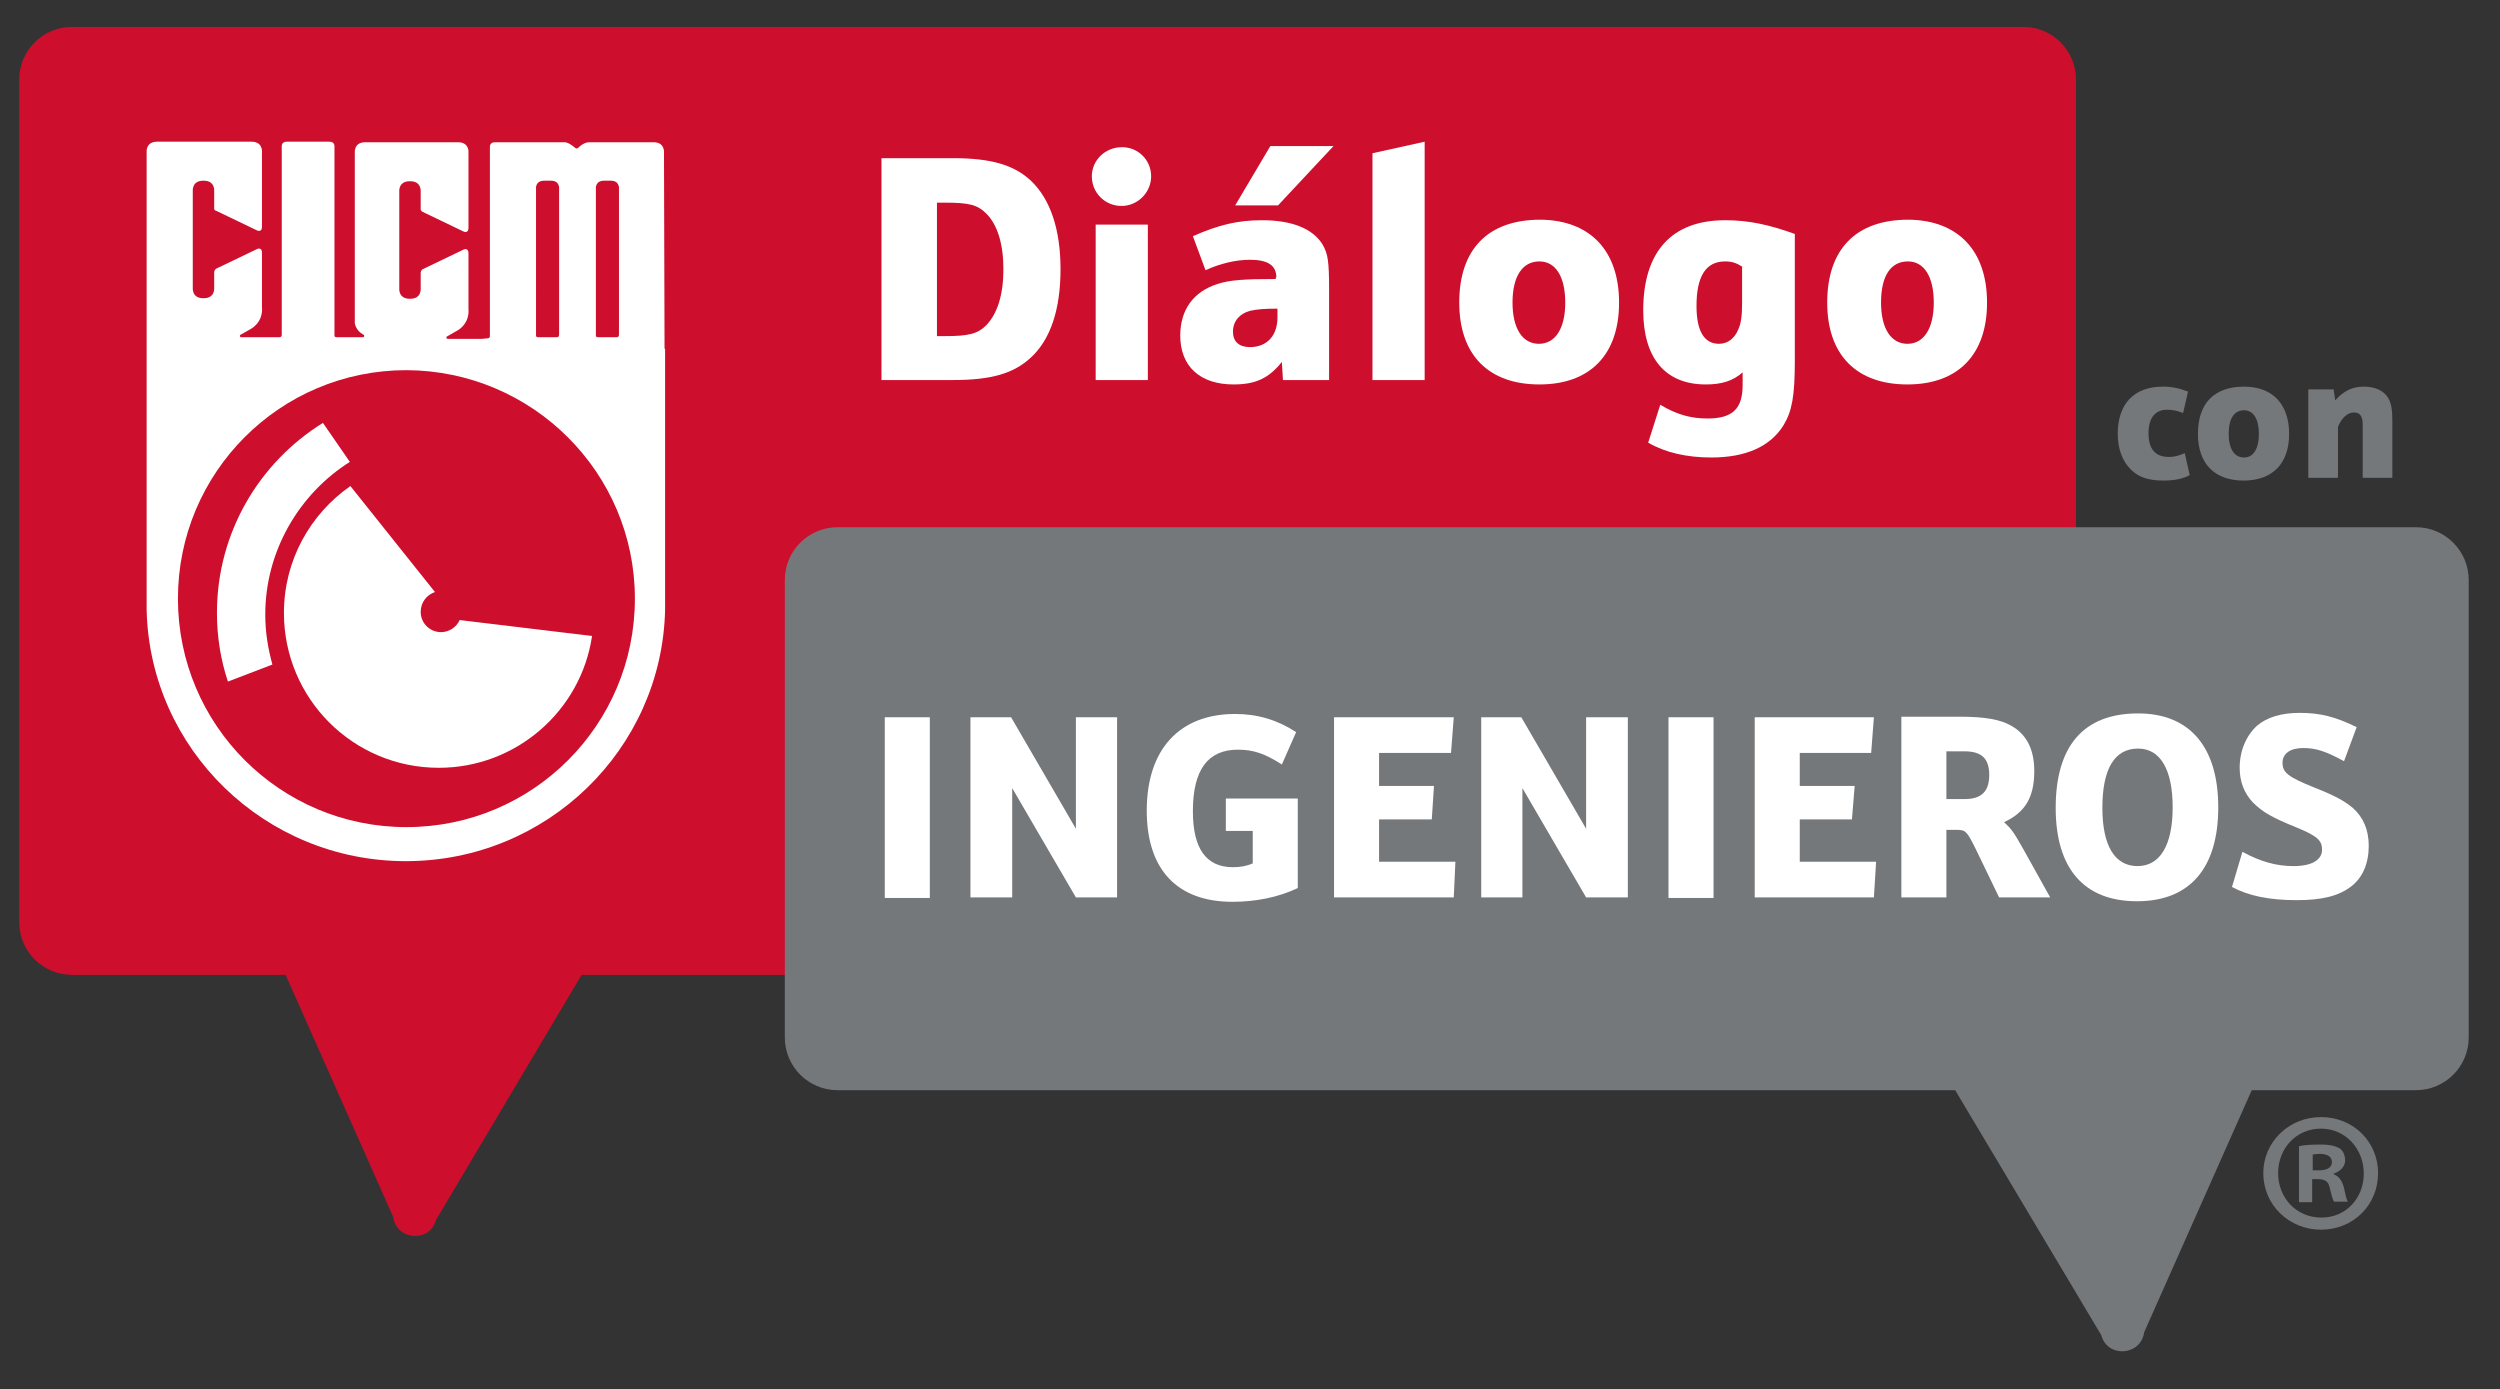
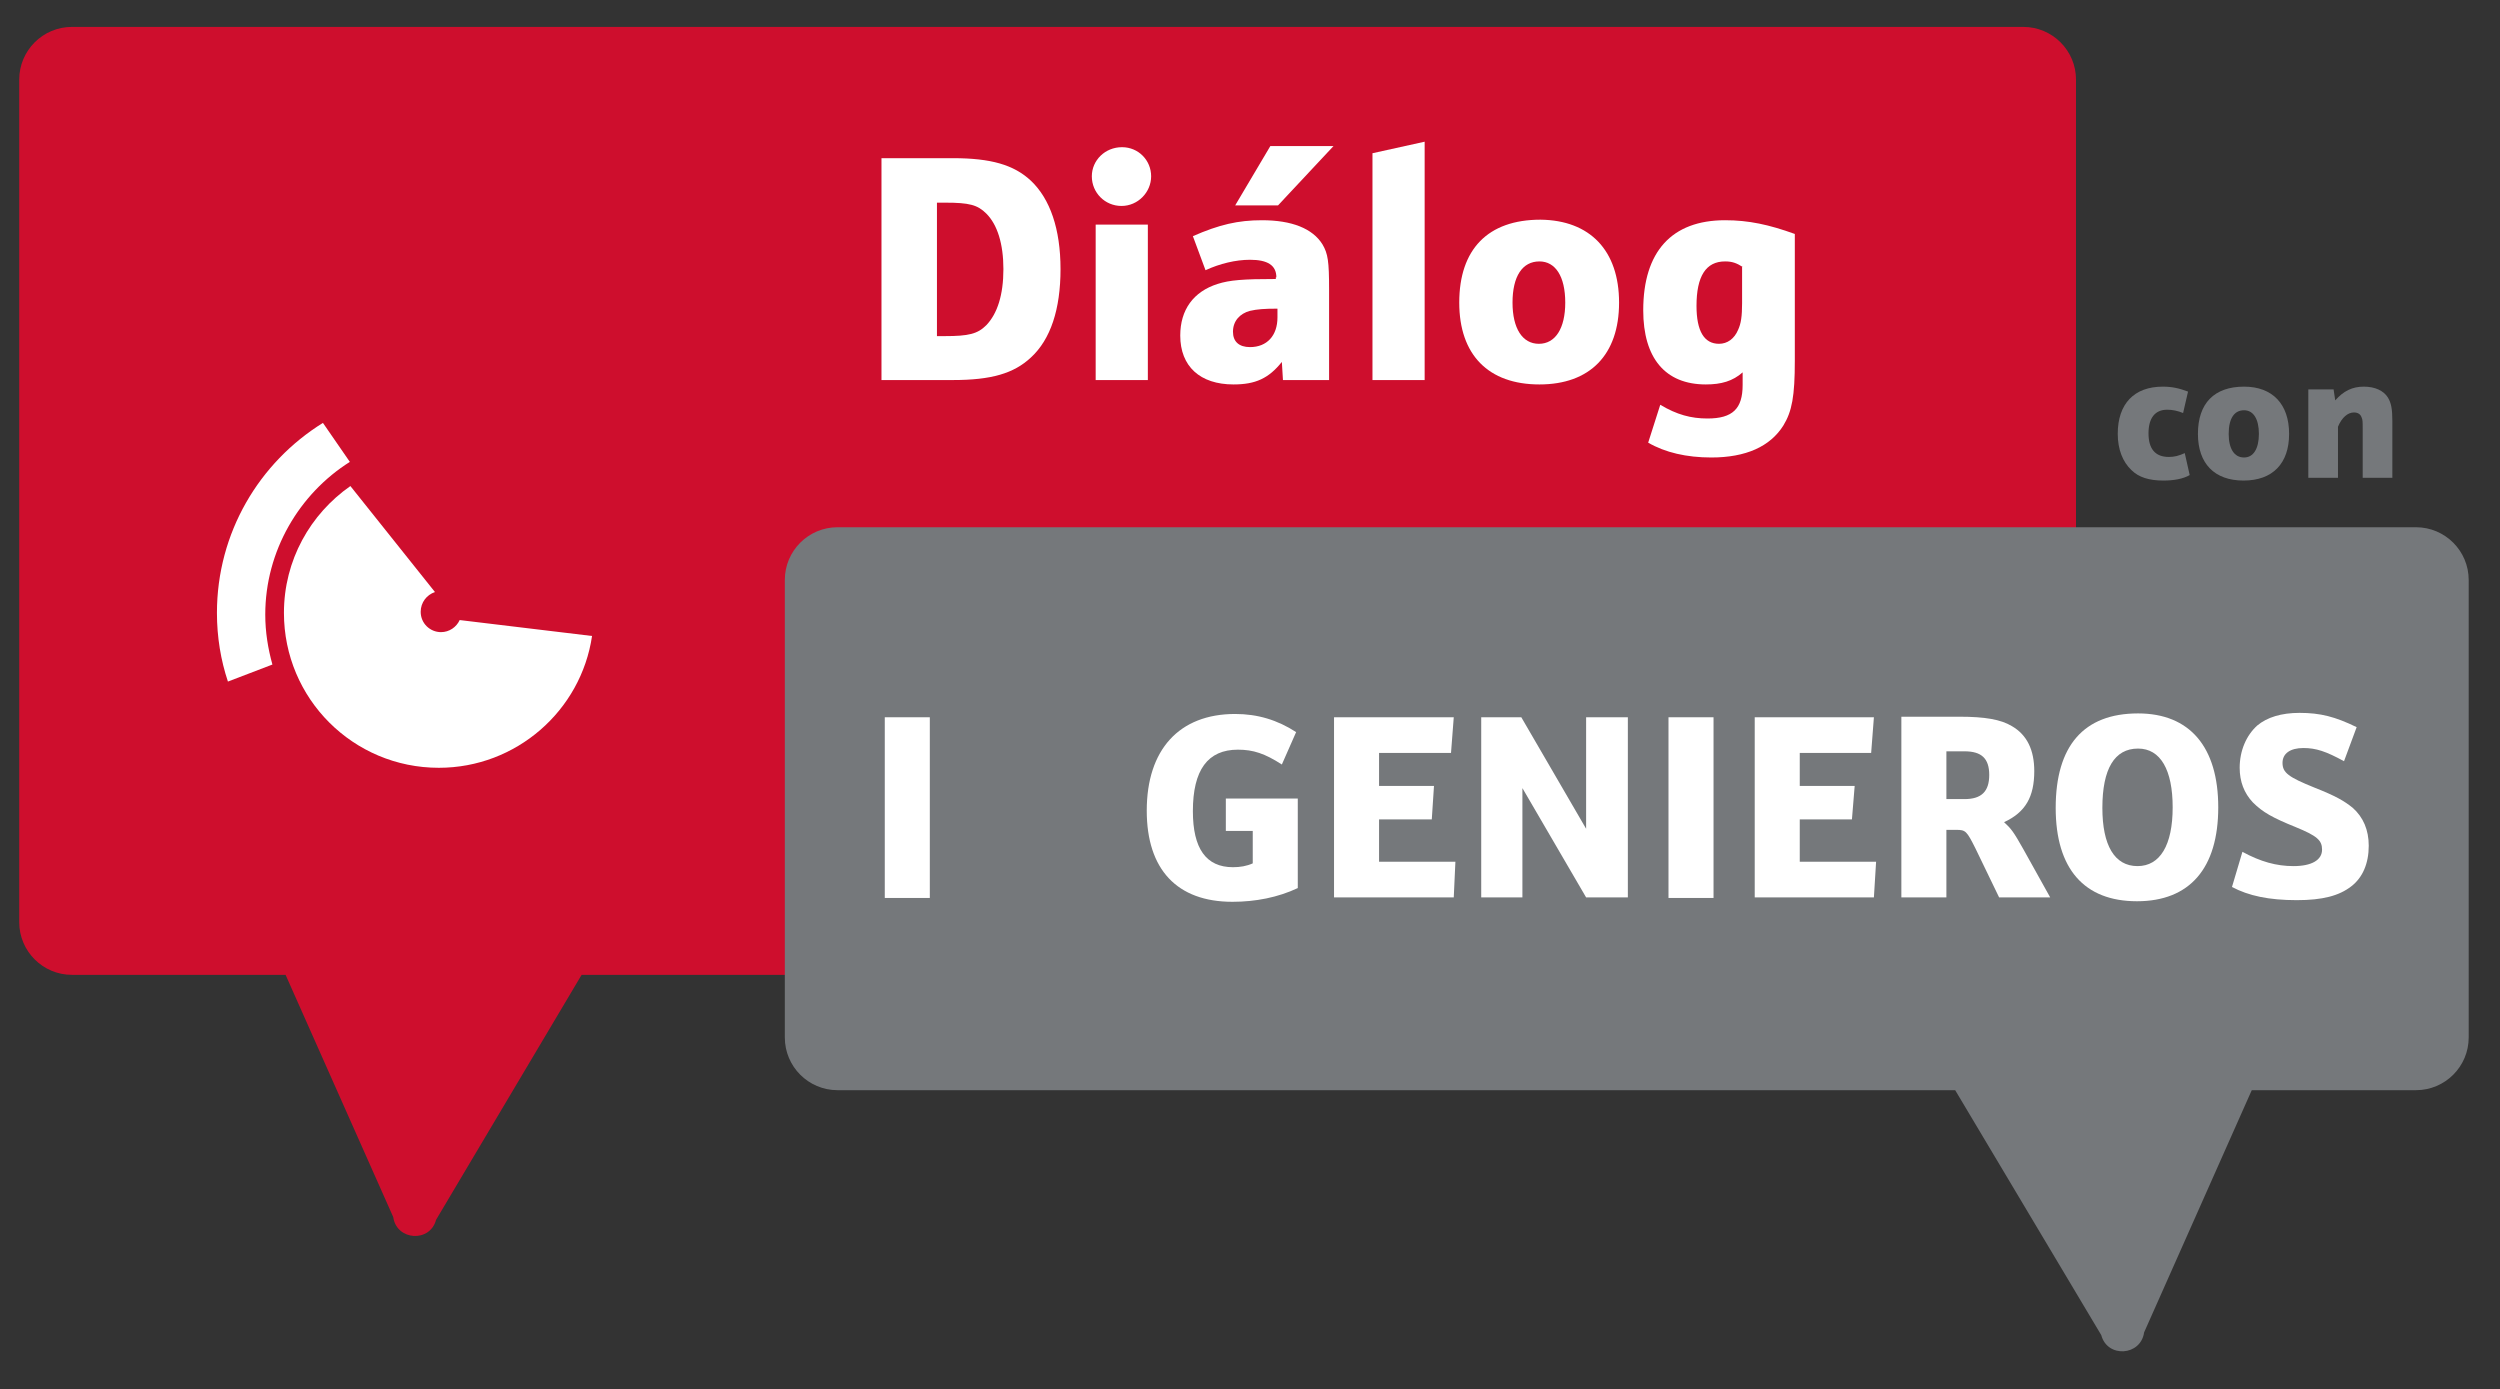
<svg xmlns="http://www.w3.org/2000/svg" xmlns:xlink="http://www.w3.org/1999/xlink" version="1.1" id="Layer_1" x="0px" y="0px" viewBox="0 0 455.2 253" style="enable-background:new 0 0 455.2 253;" xml:space="preserve">
  <rect x="0" y="0" width="455.2" height="253" fill="#333333" stroke="none" />
  <style type="text/css"> .st0{clip-path:url(#SVGID_2_);fill:#CE0E2D;} .st1{clip-path:url(#SVGID_2_);fill:#FFFFFF;} .st2{clip-path:url(#SVGID_2_);fill:#75787B;} .st3{fill:#75787B;} </style>
  <g>
    <defs>
      <rect id="SVGID_1_" x="-55.9" y="-157.8" width="566.9" height="566.9" />
    </defs>
    <clipPath id="SVGID_2_">
      <use xlink:href="#SVGID_1_" style="overflow:visible;" />
    </clipPath>
    <path class="st0" d="M52,177.5l19.6,44.1c0.6,4.3,6.7,4.7,7.8,0.5l26.5-44.6h262.5c5.3,0,9.6-4.3,9.6-9.6V14.5 c0-5.3-4.3-9.6-9.6-9.6H13.1c-5.3,0-9.6,4.3-9.6,9.6v153.4c0,5.3,4.3,9.6,9.6,9.6H52z" />
-     <path class="st1" d="M121,63.5l-0.1-35.7c0,0,0.2-1.9-1.9-1.9l-11.7,0c-1.1,0-2,1-2,1c-0.3,0.3-0.6,0-0.6,0c-1.3-1.1-1.9-1-1.9-1 l-1,0h-4.1h-7.6c-1,0-0.9,0.9-0.9,0.9l0,34.4c0,0,0,0.4-0.4,0.4l-1.1,0.1l-6.2,0c-0.2,0-0.2-0.2-0.2-0.2c-0.1-0.2,0.2-0.3,0.2-0.3 l1.4-0.8c2.8-1.4,2.4-4.1,2.4-4.1V46.1c0-1-0.8-0.7-0.8-0.7l-7.5,3.6c-0.4,0.2-0.4,0.7-0.4,0.7l0,2.8c0,0,0.2,1.9-1.9,1.9h-0.1 c-2.1,0-1.9-1.9-1.9-1.9V34.9c0,0-0.2-1.9,1.9-1.9h0.1c2.1,0,1.9,1.9,1.9,1.9v3c0,0-0.1,0.5,0.4,0.7l7.5,3.6c0,0,0.8,0.3,0.8-0.7 V27.8c0,0,0.2-1.9-1.9-1.9l-0.5,0H66.5c-2.1,0-1.9,1.9-1.9,1.9v5.4v25.6h0c0,0,0.1,1.3,1.5,2.1c0,0,0.3,0.1,0.2,0.3 c0,0,0,0.2-0.2,0.2l-3.7,0h-1.1c-0.5,0-0.4-0.4-0.4-0.4l0-34.3c0,0,0.1-0.9-0.9-0.9h-7.8c-1,0-0.9,0.9-0.9,0.9l0,34.3 c0,0,0,0.4-0.4,0.4l-7,0c-0.2,0-0.2-0.2-0.2-0.2c-0.1-0.2,0.2-0.3,0.2-0.3l1.4-0.8c2.8-1.4,2.4-4.1,2.4-4.1V46c0-1-0.8-0.7-0.8-0.7 l-7.5,3.6c-0.4,0.2-0.4,0.7-0.4,0.7v2.8c0,0,0.2,1.9-1.9,1.9h-0.1c-2.1,0-1.9-1.9-1.9-1.9V34.8c0,0-0.2-1.9,1.9-1.9h0.1 c2.1,0,1.9,1.9,1.9,1.9v3c0,0-0.1,0.5,0.4,0.6l7.5,3.6c0,0,0.8,0.3,0.8-0.7V27.7c0,0,0.2-1.9-1.9-1.9l-0.5,0H28.6 c-2.1,0-1.9,1.9-1.9,1.9v5.4v25.6h0v52.4h0c0.6,25.3,21.5,45.7,47.2,45.7c25.7,0,46.6-20.4,47.2-45.7h0V63.5L121,63.5 M115.6,109 c0,23-18.6,41.6-41.6,41.6c-23,0-41.6-18.6-41.6-41.6c0-23,18.6-41.6,41.6-41.6C97,67.5,115.6,86.1,115.6,109 M97.6,34.4 c0,0-0.2-1.5,1.5-1.5l1.2,0c1.7,0,1.5,1.5,1.5,1.5l0,26.6c0,0,0,0.4-0.4,0.4l-3.4,0c-0.5,0-0.4-0.4-0.4-0.4L97.6,34.4z M108.5,34.4 c0,0-0.2-1.5,1.5-1.5l1.2,0c1.7,0,1.5,1.5,1.5,1.5l0,26.6c0,0,0,0.4-0.4,0.4l-3.4,0c-0.5,0-0.4-0.4-0.4-0.4L108.5,34.4z" />
    <path class="st1" d="M107.8,115.8c-2,13.6-13.8,24-27.9,24c-15.6,0-28.2-12.6-28.2-28.2c0-9.6,4.8-18,12.1-23.1l15.4,19.3 c-1.5,0.5-2.6,1.9-2.6,3.6c0,2.1,1.7,3.7,3.7,3.7c1.5,0,2.8-0.9,3.4-2.2L107.8,115.8z" />
    <path class="st1" d="M49.6,121c-0.8-2.9-1.3-5.9-1.3-9.1c0-11.6,6.2-22,15.4-27.8L58.8,77c-11.6,7.2-19.3,20-19.3,34.6 c0,4.4,0.7,8.6,2,12.5L49.6,121z" />
    <path class="st1" d="M160.5,28.8h13c6.9,0,11.1,1.2,14.2,4.1c3.5,3.3,5.4,8.8,5.4,16.1c0,7.3-1.8,12.8-5.4,16.1 c-3.1,2.9-7.2,4.1-14.2,4.1h-13V28.8z M172,61.2c4.4,0,6-0.4,7.6-2c2-2.1,3.1-5.5,3.1-10.2c0-4.6-1.1-8.1-3.1-10.1 c-1.6-1.6-3.1-2-7.5-2h-1.5v24.3H172z" />
    <path class="st1" d="M209.6,32.1c0,2.9-2.4,5.4-5.4,5.4c-3,0-5.4-2.4-5.4-5.4c0-2.9,2.4-5.3,5.5-5.3 C207.3,26.8,209.6,29.2,209.6,32.1 M199.5,40.9h9.5v28.3h-9.5V40.9z" />
    <path class="st1" d="M232.4,50.5c0-2.2-1.6-3.2-4.8-3.2c-2.6,0-5.5,0.7-8.1,1.9l-2.3-6.2c4.8-2.1,8.2-2.9,12.6-2.9 c5.4,0,9.2,1.5,11,4.4c1,1.7,1.2,3.1,1.2,8.2v16.5h-8.4l-0.2-3.3c-2.4,3-4.8,4.1-8.8,4.1c-6.1,0-9.7-3.3-9.7-8.9 c0-4.7,2.4-8,6.8-9.4c2.2-0.7,4.6-0.9,10.6-0.9V50.5z M232.6,56.2c-2.4,0-3.7,0.1-5,0.4c-1.9,0.5-3.1,1.9-3.1,3.8 c0,1.8,1.1,2.8,3.1,2.8c3.1,0,5-2.1,5-5.4V56.2z M231.3,26.6h11.5l-10.1,10.8h-7.8L231.3,26.6z" />
    <polygon class="st1" points="249.9,27.9 259.4,25.8 259.4,69.2 249.9,69.2 " />
    <path class="st1" d="M294.8,55.1c0,9.5-5.3,14.9-14.5,14.9c-9.3,0-14.6-5.4-14.6-14.9c0-9.7,5.2-15.1,14.8-15.1 C289.5,40.1,294.8,45.6,294.8,55.1 M275.4,55.1c0,4.7,1.8,7.5,4.8,7.5c3,0,4.8-2.8,4.8-7.5c0-4.8-1.8-7.5-4.7-7.5 C277.2,47.6,275.4,50.3,275.4,55.1" />
    <path class="st1" d="M317.3,67.8c-1.8,1.6-3.9,2.2-6.7,2.2c-7.4,0-11.4-4.8-11.4-13.5c0-10.7,5.2-16.4,14.9-16.4 c4.3,0,8,0.8,12.7,2.5v23.1c0,6.4-0.5,9.2-2.1,11.8c-2.4,3.8-6.8,5.8-13.1,5.8c-4.5,0-8.4-0.9-11.5-2.7l2.2-6.9 c3,1.8,5.6,2.5,8.6,2.5c4.6,0,6.4-1.8,6.4-6.1V67.8z M317.3,48.6c-1.1-0.7-1.9-1-3.2-1c-3.5,0-5.2,2.7-5.2,8.1 c0,4.6,1.4,6.9,4.1,6.9c1.5,0,2.8-0.9,3.5-2.6c0.5-1.1,0.7-2.4,0.7-4.8V48.6z" />
-     <path class="st1" d="M361.8,55.1c0,9.5-5.3,14.9-14.5,14.9c-9.3,0-14.6-5.4-14.6-14.9c0-9.7,5.2-15.1,14.8-15.1 C356.5,40.1,361.8,45.6,361.8,55.1 M342.5,55.1c0,4.7,1.8,7.5,4.8,7.5c3,0,4.8-2.8,4.8-7.5c0-4.8-1.8-7.5-4.7-7.5 C344.2,47.6,342.5,50.3,342.5,55.1" />
-     <path class="st2" d="M398.7,86.5c-1.2,0.7-2.9,1-4.8,1c-2.6,0-4.5-0.6-5.8-1.9c-1.6-1.5-2.5-3.8-2.5-6.6c0-5.5,3-8.6,8.2-8.6 c1.7,0,3,0.3,4.6,0.9l-0.9,3.9c-1-0.4-1.9-0.6-2.9-0.6c-2.2,0-3.4,1.5-3.4,4.3c0,2.8,1.2,4.3,3.7,4.3c1,0,1.8-0.2,2.9-0.7 L398.7,86.5z" />
+     <path class="st2" d="M398.7,86.5c-1.2,0.7-2.9,1-4.8,1c-2.6,0-4.5-0.6-5.8-1.9c-1.6-1.5-2.5-3.8-2.5-6.6c0-5.5,3-8.6,8.2-8.6 c1.7,0,3,0.3,4.6,0.9l-0.9,3.9c-1-0.4-1.9-0.6-2.9-0.6c-2.2,0-3.4,1.5-3.4,4.3c0,2.8,1.2,4.3,3.7,4.3c1,0,1.8-0.2,2.9-0.7 L398.7,86.5" />
    <path class="st2" d="M416.8,79c0,5.4-3,8.5-8.3,8.5c-5.3,0-8.3-3.1-8.3-8.5c0-5.6,3-8.6,8.4-8.6C413.8,70.4,416.8,73.6,416.8,79 M405.8,79c0,2.7,1,4.3,2.8,4.3c1.7,0,2.7-1.6,2.7-4.3c0-2.7-1-4.3-2.7-4.3C406.8,74.7,405.8,76.2,405.8,79" />
    <path class="st2" d="M420.3,70.9h4.6l0.3,2c1.5-1.7,3.1-2.5,5.2-2.5c2,0,3.6,0.7,4.4,2c0.6,1,0.8,2.1,0.8,4.3v10.3h-5.4v-8.8 c0-1.4,0-1.8-0.2-2.2c-0.2-0.6-0.7-0.9-1.4-0.9c-1.1,0-2.2,0.9-2.9,2.6v9.3h-5.4V70.9z" />
    <path class="st2" d="M410,198.5l-19.6,44.1c-0.6,4.3-6.7,4.7-7.8,0.5L356,198.5H152.5c-5.3,0-9.6-4.3-9.6-9.6v-83.3 c0-5.3,4.3-9.6,9.6-9.6h287.4c5.3,0,9.6,4.3,9.6,9.6v83.3c0,5.3-4.3,9.6-9.6,9.6H410z" />
    <rect x="161.1" y="130.6" class="st1" width="8.2" height="32.9" />
-     <polygon class="st1" points="176.7,130.6 184.1,130.6 195.9,150.9 195.9,130.6 203.4,130.6 203.4,163.4 195.9,163.4 184.3,143.5 184.3,163.4 176.7,163.4 " />
    <path class="st1" d="M228.1,151.3h-4.9v-5.9h13.1v16.3c-3.6,1.7-7.7,2.5-11.9,2.5c-10.1,0-15.6-5.9-15.6-16.6 c0-11.1,5.9-17.6,16.1-17.6c4.1,0,7.7,1.1,11.1,3.3l-2.6,5.9c-3.1-2-5.2-2.7-8-2.7c-5.5,0-8.2,3.7-8.2,11.2 c0,6.8,2.4,10.2,7.3,10.2c1.3,0,2.5-0.2,3.6-0.7V151.3z" />
    <polygon class="st1" points="242.9,130.6 264.7,130.6 264.2,137.1 251.1,137.1 251.1,143.1 261.1,143.1 260.7,149.2 251.1,149.2 251.1,156.9 265,156.9 264.7,163.4 242.9,163.4 " />
    <polygon class="st1" points="269.7,130.6 277,130.6 288.8,150.9 288.8,130.6 296.4,130.6 296.4,163.4 288.8,163.4 277.2,143.5 277.2,163.4 269.7,163.4 " />
    <rect x="303.8" y="130.6" class="st1" width="8.2" height="32.9" />
    <polygon class="st1" points="319.5,130.6 341.2,130.6 340.7,137.1 327.7,137.1 327.7,143.1 337.7,143.1 337.2,149.2 327.7,149.2 327.7,156.9 341.6,156.9 341.2,163.4 319.5,163.4 " />
    <path class="st1" d="M354.4,163.4h-8.2v-32.9h10.6c4.6,0,7.5,0.5,9.5,1.7c2.8,1.6,4.1,4.4,4.1,8.2c0,4.7-1.6,7.5-5.5,9.3 c1.3,1.2,1.7,1.7,3.5,4.9l4.9,8.8h-9.3l-4.3-8.9c-1.6-3.2-1.8-3.4-3.5-3.4h-1.8V163.4z M357.7,145.5c3.1,0,4.5-1.4,4.5-4.4 c0-3-1.4-4.3-4.5-4.3h-3.3v8.7H357.7z" />
    <path class="st1" d="M403.9,147c0,11.1-5.2,17.1-14.8,17.1c-9.6,0-14.8-5.9-14.8-17c0-11.3,5.1-17.2,15-17.2 C398.7,129.9,403.9,136,403.9,147 M382.8,147.1c0,6.8,2.2,10.6,6.4,10.6c4.1,0,6.4-3.8,6.4-10.7c0-6.8-2.2-10.7-6.3-10.7 C385,136.3,382.8,140,382.8,147.1" />
    <path class="st1" d="M408.3,155.1c3.3,1.8,6.2,2.6,9.3,2.6c3.3,0,5.2-1.1,5.2-3c0-1.7-0.9-2.5-4.8-4.1c-4.2-1.7-6-2.7-7.8-4.5 c-1.6-1.7-2.4-3.8-2.4-6.3c0-3.1,1.2-5.9,3.2-7.7c1.8-1.5,4.4-2.3,7.7-2.3c3.8,0,6.5,0.7,10.4,2.6l-2.3,6.2 c-3.3-1.8-5.1-2.4-7.4-2.4c-2.4,0-3.8,1-3.8,2.7c0,1.8,1.1,2.6,5.8,4.5c3.8,1.5,5.4,2.4,7,3.7c1.9,1.7,2.9,4,2.9,6.9 c0,3.2-1.1,5.8-3.2,7.4c-2.2,1.7-5.2,2.5-9.9,2.5c-5.1,0-8.8-0.8-11.8-2.4L408.3,155.1z" />
  </g>
  <g>
-     <path class="st3" d="M433,213.6c0,5.8-4.5,10.3-10.4,10.3c-5.8,0-10.5-4.5-10.5-10.3c0-5.6,4.6-10.2,10.5-10.2 C428.5,203.4,433,207.9,433,213.6z M414.8,213.6c0,4.5,3.3,8.1,7.9,8.1c4.5,0,7.7-3.6,7.7-8c0-4.5-3.3-8.2-7.8-8.2 C418.1,205.5,414.8,209.1,414.8,213.6z M421,218.9h-2.4v-10.2c0.9-0.2,2.2-0.3,3.9-0.3c1.9,0,2.8,0.3,3.5,0.7c0.6,0.4,1,1.2,1,2.2 c0,1.1-0.9,2-2.1,2.4v0.1c1,0.4,1.5,1.1,1.9,2.5c0.3,1.5,0.5,2.2,0.7,2.5H425c-0.3-0.4-0.5-1.3-0.8-2.5c-0.2-1.1-0.8-1.6-2.1-1.6 H421V218.9z M421.1,213.1h1.1c1.3,0,2.4-0.4,2.4-1.5c0-0.9-0.7-1.5-2.2-1.5c-0.6,0-1.1,0.1-1.3,0.1V213.1z" />
-   </g>
+     </g>
</svg>